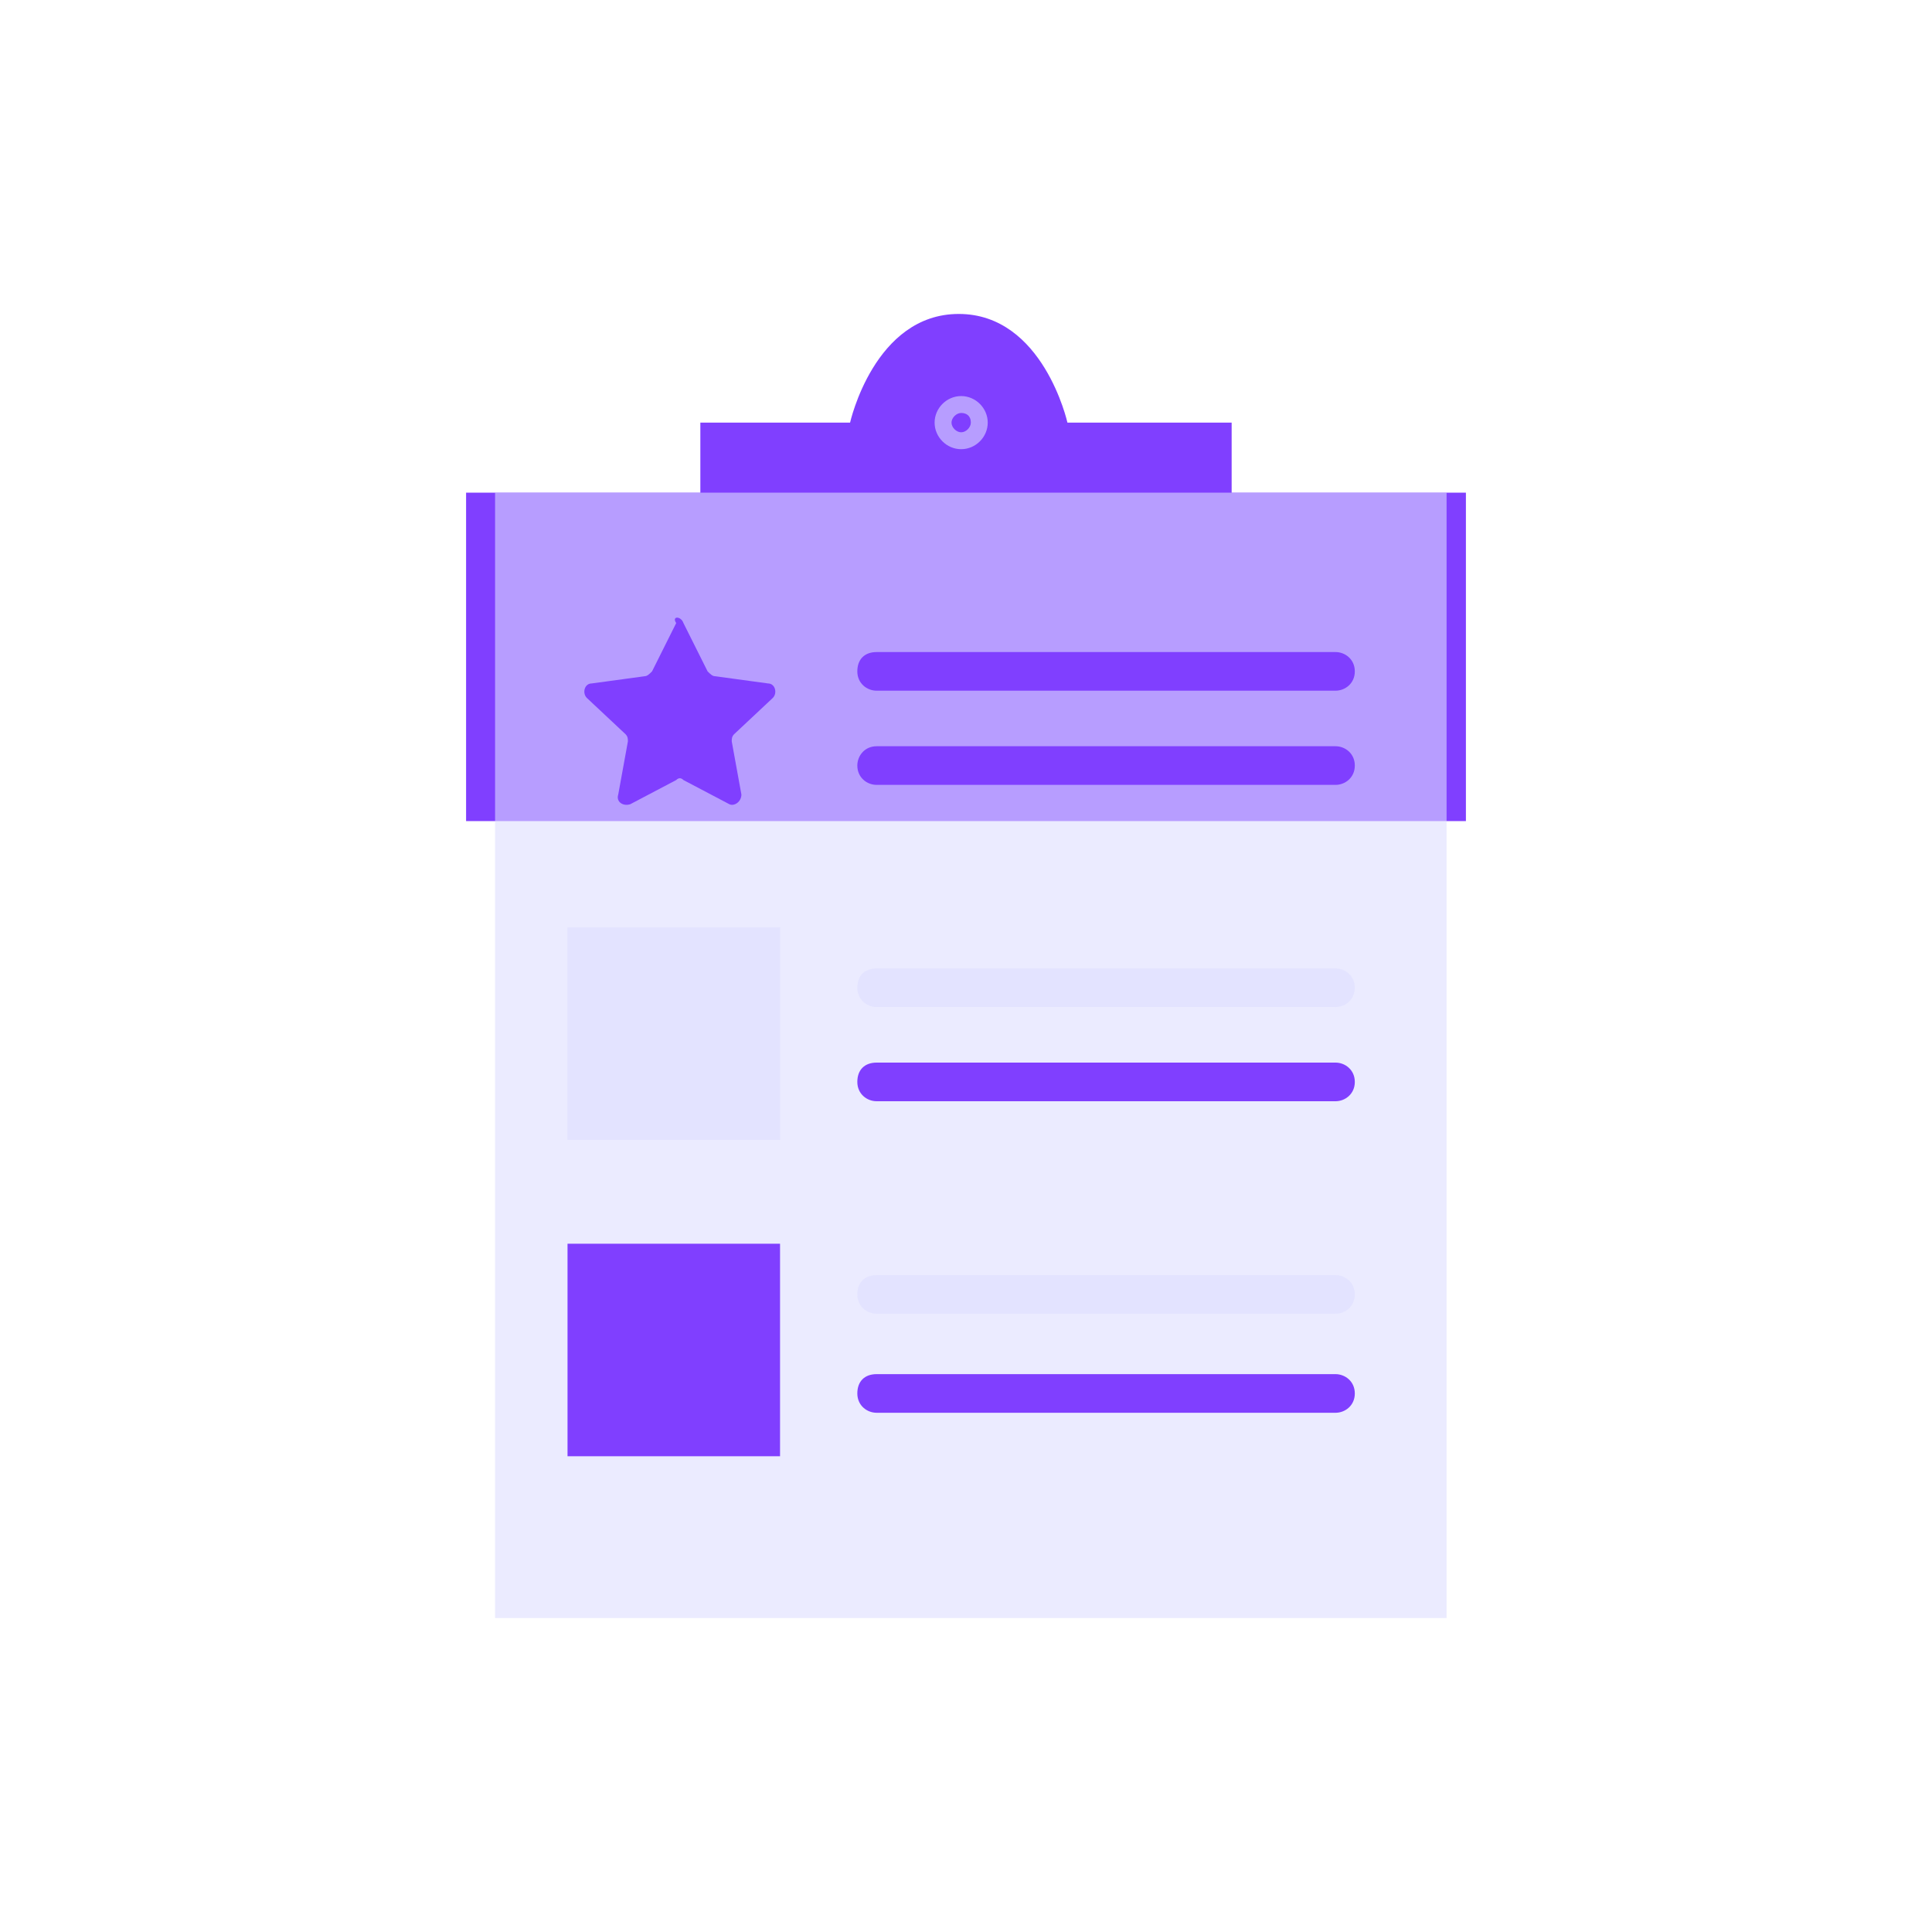
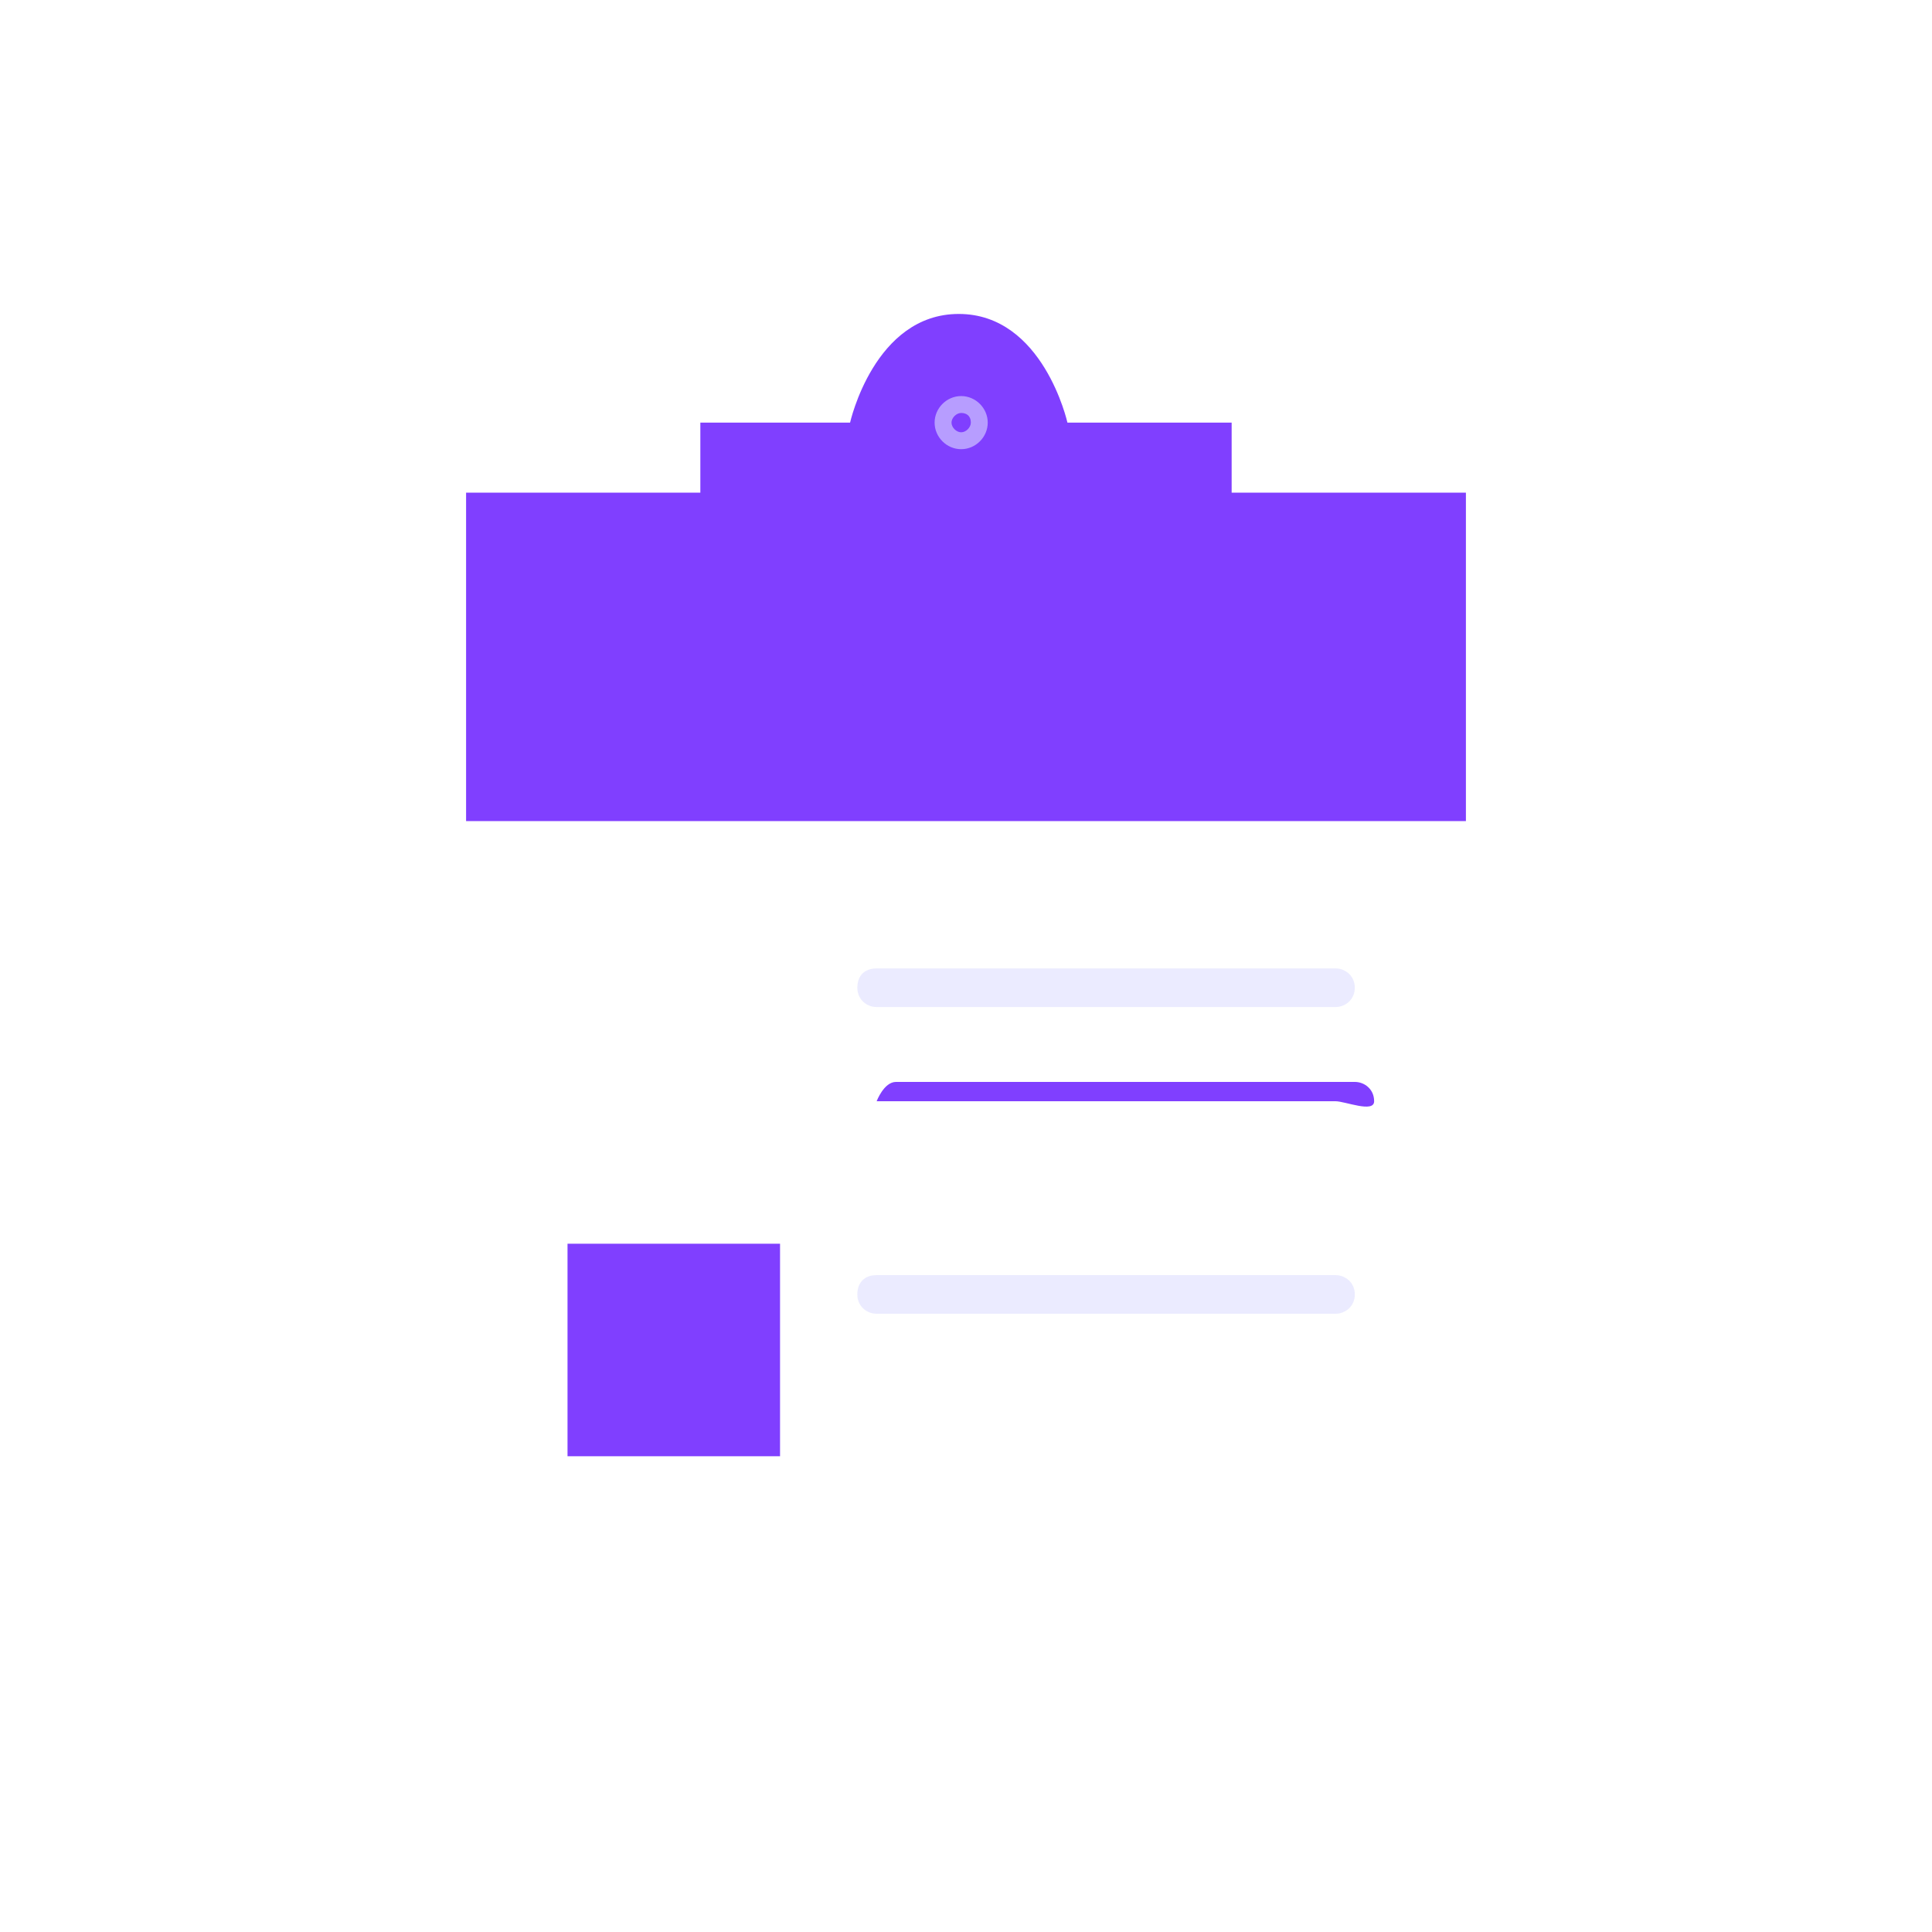
<svg xmlns="http://www.w3.org/2000/svg" version="1.1" id="图层_1" x="0px" y="0px" viewBox="0 0 80 80" style="enable-background:new 0 0 80 80;" xml:space="preserve">
  <style type="text/css">
	.st0{fill:#803FFF;}
	.st1{opacity:0.59;enable-background:new    ;}
	.st2{fill:#DEDEFF;}
	.st3{opacity:0.59;fill:#DEDEFF;enable-background:new    ;}
</style>
  <g>
    <polyline class="st0" points="51,20.4 60.7,20.4 60.7,34 19.3,34 19.3,20.4 28.9,20.4  " />
    <path class="st0" d="M29,23.2v-5.7h6.2c0,0,1-4.5,4.5-4.5s4.5,4.5,4.5,4.5H51v5.7L29,23.2z" />
    <g class="st1">
      <path class="st2" d="M39.8,18.6c-0.6,0-1.1-0.5-1.1-1.1s0.5-1.1,1.1-1.1s1.1,0.5,1.1,1.1S40.4,18.6,39.8,18.6z M39.8,17.1    c-0.2,0-0.4,0.2-0.4,0.4c0,0.2,0.2,0.4,0.4,0.4s0.4-0.2,0.4-0.4C40.2,17.2,40,17.1,39.8,17.1z" />
    </g>
-     <polyline class="st3" points="50.7,20.4 59.9,20.4 59.9,67 20.5,67 20.5,20.4 29.7,20.4  " />
-     <path class="st0" d="M28.3,25.8l1,2c0.1,0.1,0.2,0.2,0.3,0.2l2.2,0.3c0.3,0,0.4,0.4,0.2,0.6l-1.6,1.5c-0.1,0.1-0.1,0.2-0.1,0.3   l0.4,2.2c0,0.3-0.3,0.5-0.5,0.4l-1.9-1c-0.1-0.1-0.2-0.1-0.3,0l-1.9,1c-0.3,0.1-0.6-0.1-0.5-0.4l0.4-2.2c0-0.1,0-0.2-0.1-0.3   l-1.6-1.5c-0.2-0.2-0.1-0.6,0.2-0.6l2.2-0.3c0.1,0,0.2-0.1,0.3-0.2l1-2C27.8,25.5,28.2,25.5,28.3,25.8z" />
    <g>
      <path class="st0" d="M55.3,28.6h-19c-0.4,0-0.8-0.3-0.8-0.8s0.3-0.8,0.8-0.8h19c0.4,0,0.8,0.3,0.8,0.8S55.7,28.6,55.3,28.6z" />
    </g>
    <g>
      <path class="st0" d="M55.3,32.5h-19c-0.4,0-0.8-0.3-0.8-0.8c0-0.4,0.3-0.8,0.8-0.8h19c0.4,0,0.8,0.3,0.8,0.8    C56.1,32.2,55.7,32.5,55.3,32.5z" />
    </g>
    <g class="st1">
      <path class="st2" d="M55.3,41.7h-19c-0.4,0-0.8-0.3-0.8-0.8s0.3-0.8,0.8-0.8h19c0.4,0,0.8,0.3,0.8,0.8S55.7,41.7,55.3,41.7z" />
    </g>
    <g>
-       <path class="st0" d="M55.3,45.6h-19c-0.4,0-0.8-0.3-0.8-0.8s0.3-0.8,0.8-0.8h19c0.4,0,0.8,0.3,0.8,0.8S55.7,45.6,55.3,45.6z" />
+       <path class="st0" d="M55.3,45.6h-19s0.3-0.8,0.8-0.8h19c0.4,0,0.8,0.3,0.8,0.8S55.7,45.6,55.3,45.6z" />
    </g>
    <g class="st1">
      <path class="st2" d="M55.3,54.4h-19c-0.4,0-0.8-0.3-0.8-0.8s0.3-0.8,0.8-0.8h19c0.4,0,0.8,0.3,0.8,0.8S55.7,54.4,55.3,54.4z" />
    </g>
    <g>
-       <path class="st0" d="M55.3,58.5h-19c-0.4,0-0.8-0.3-0.8-0.8s0.3-0.8,0.8-0.8h19c0.4,0,0.8,0.3,0.8,0.8S55.7,58.5,55.3,58.5z" />
-     </g>
-     <rect x="23.5" y="38.4" class="st3" width="8.8" height="8.8" />
+       </g>
    <rect x="23.5" y="51.5" class="st0" width="8.8" height="8.8" />
  </g>
</svg>